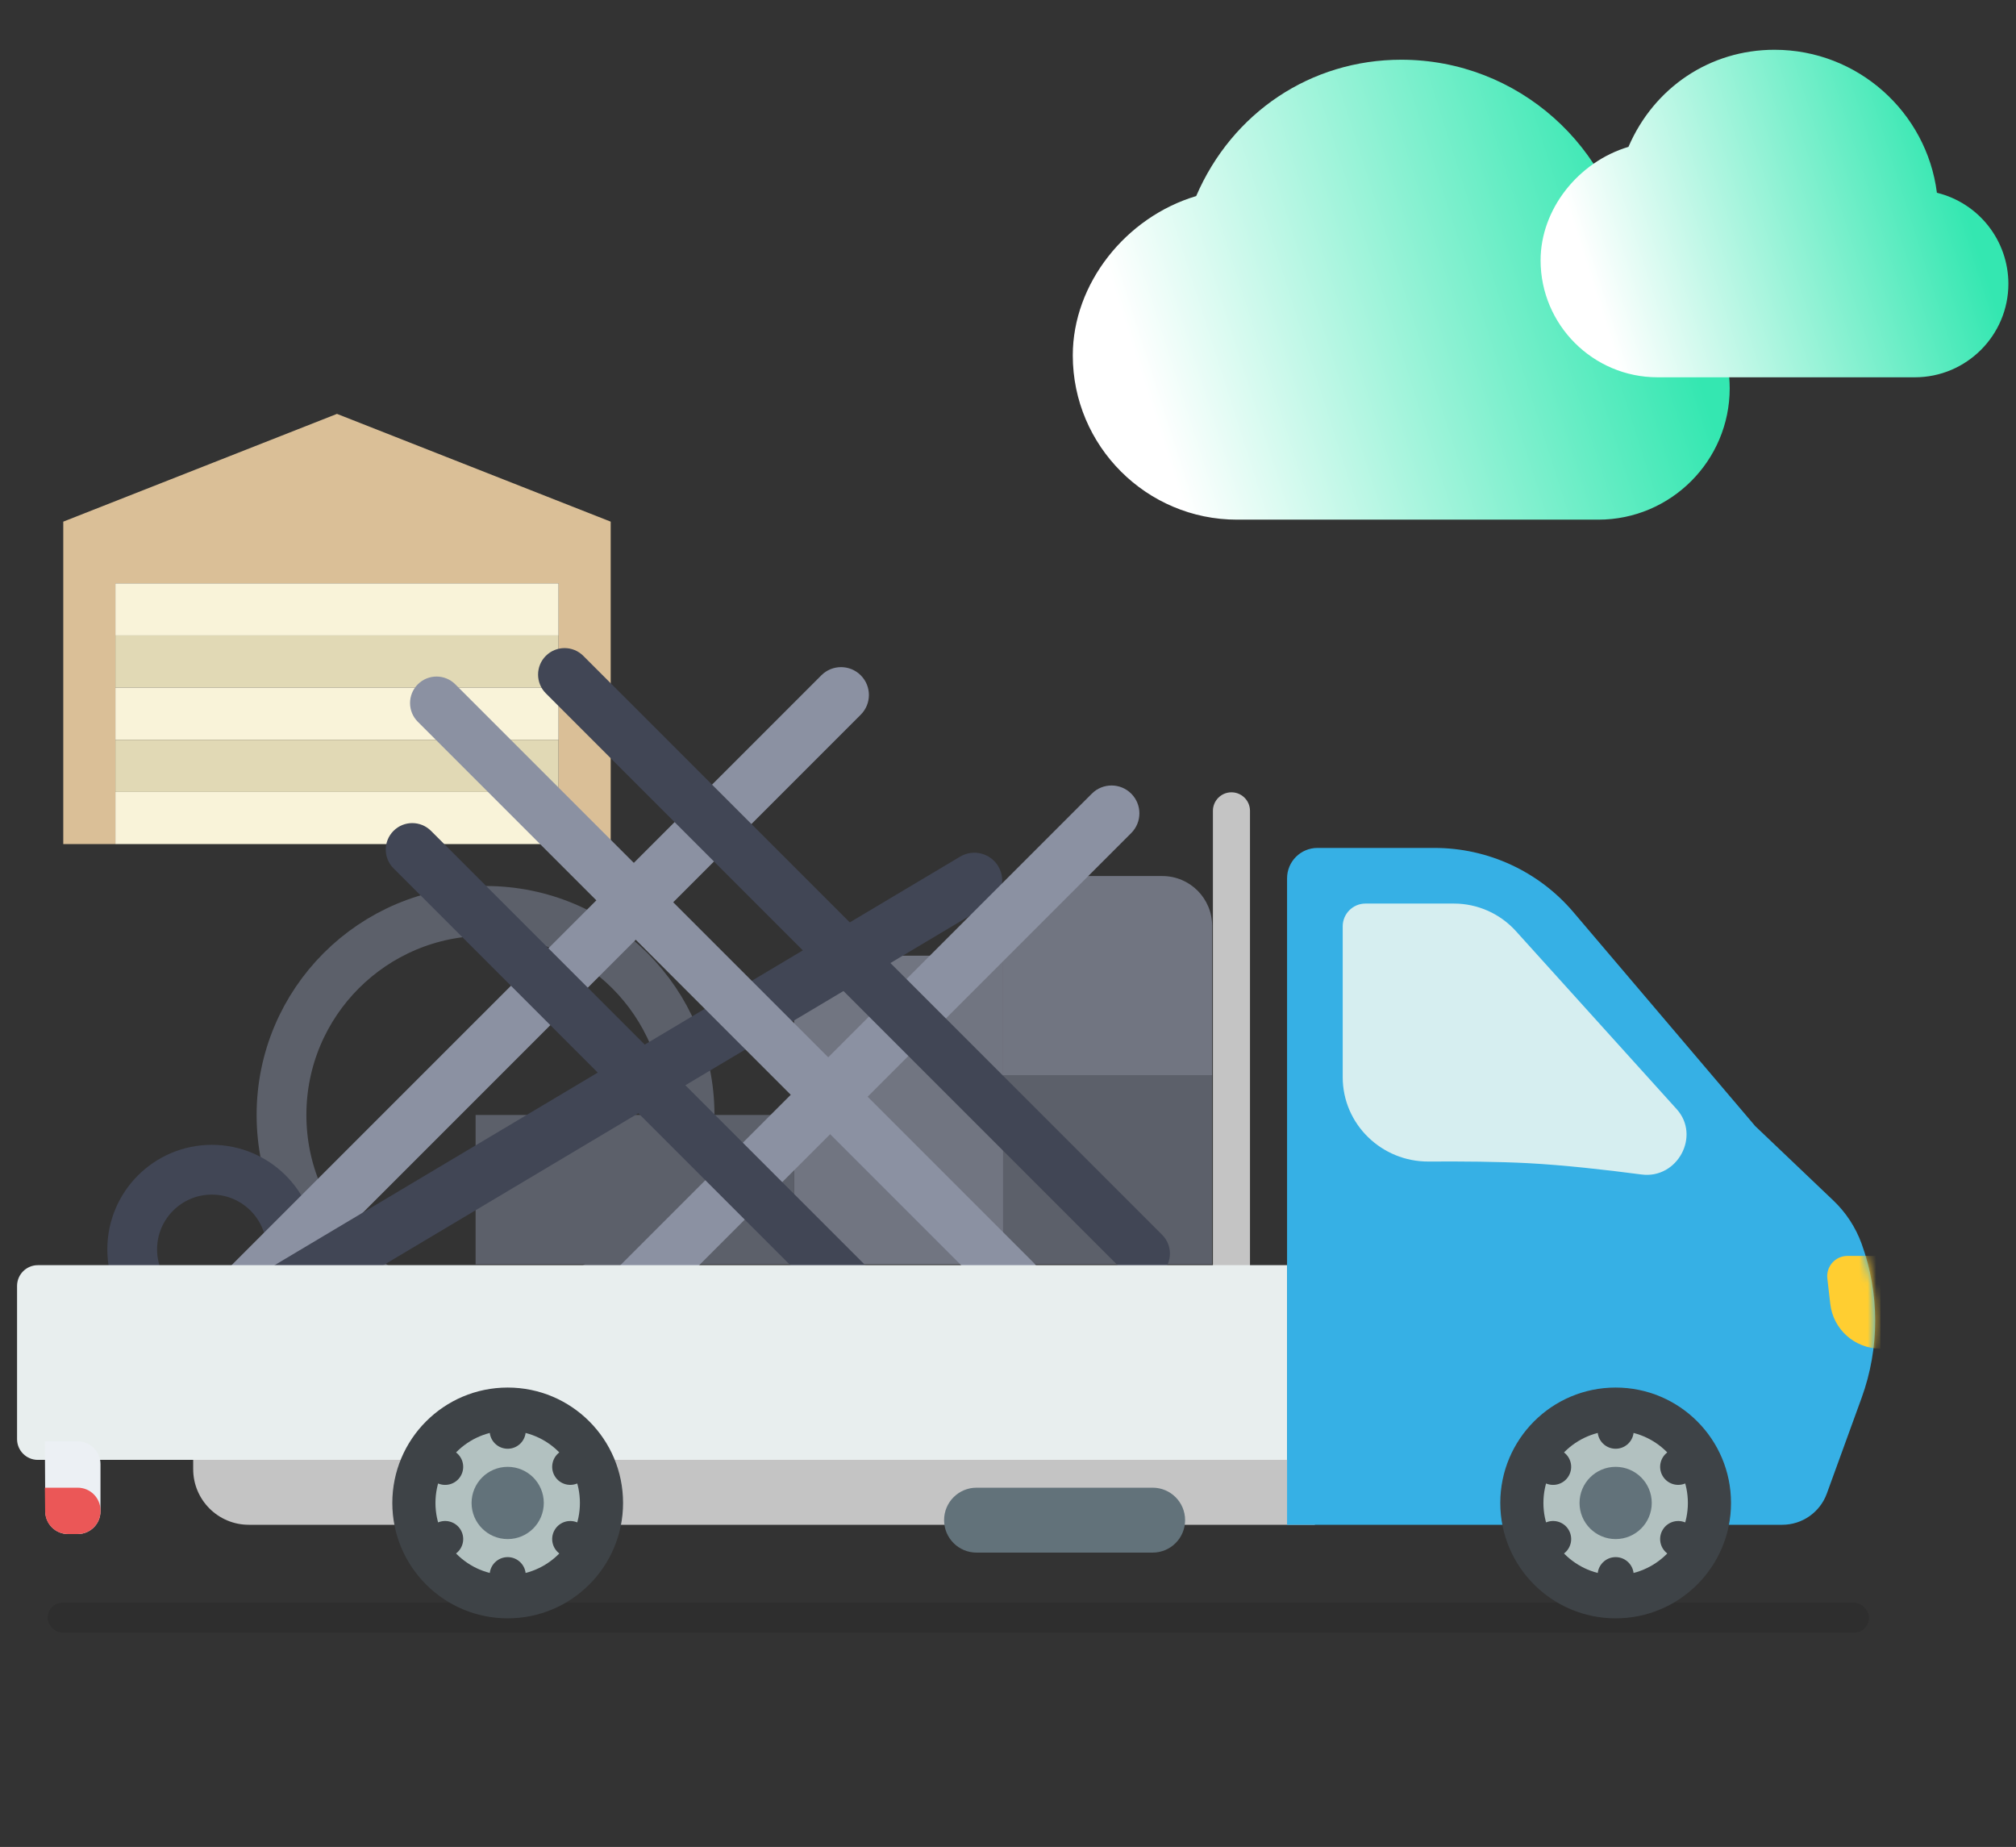
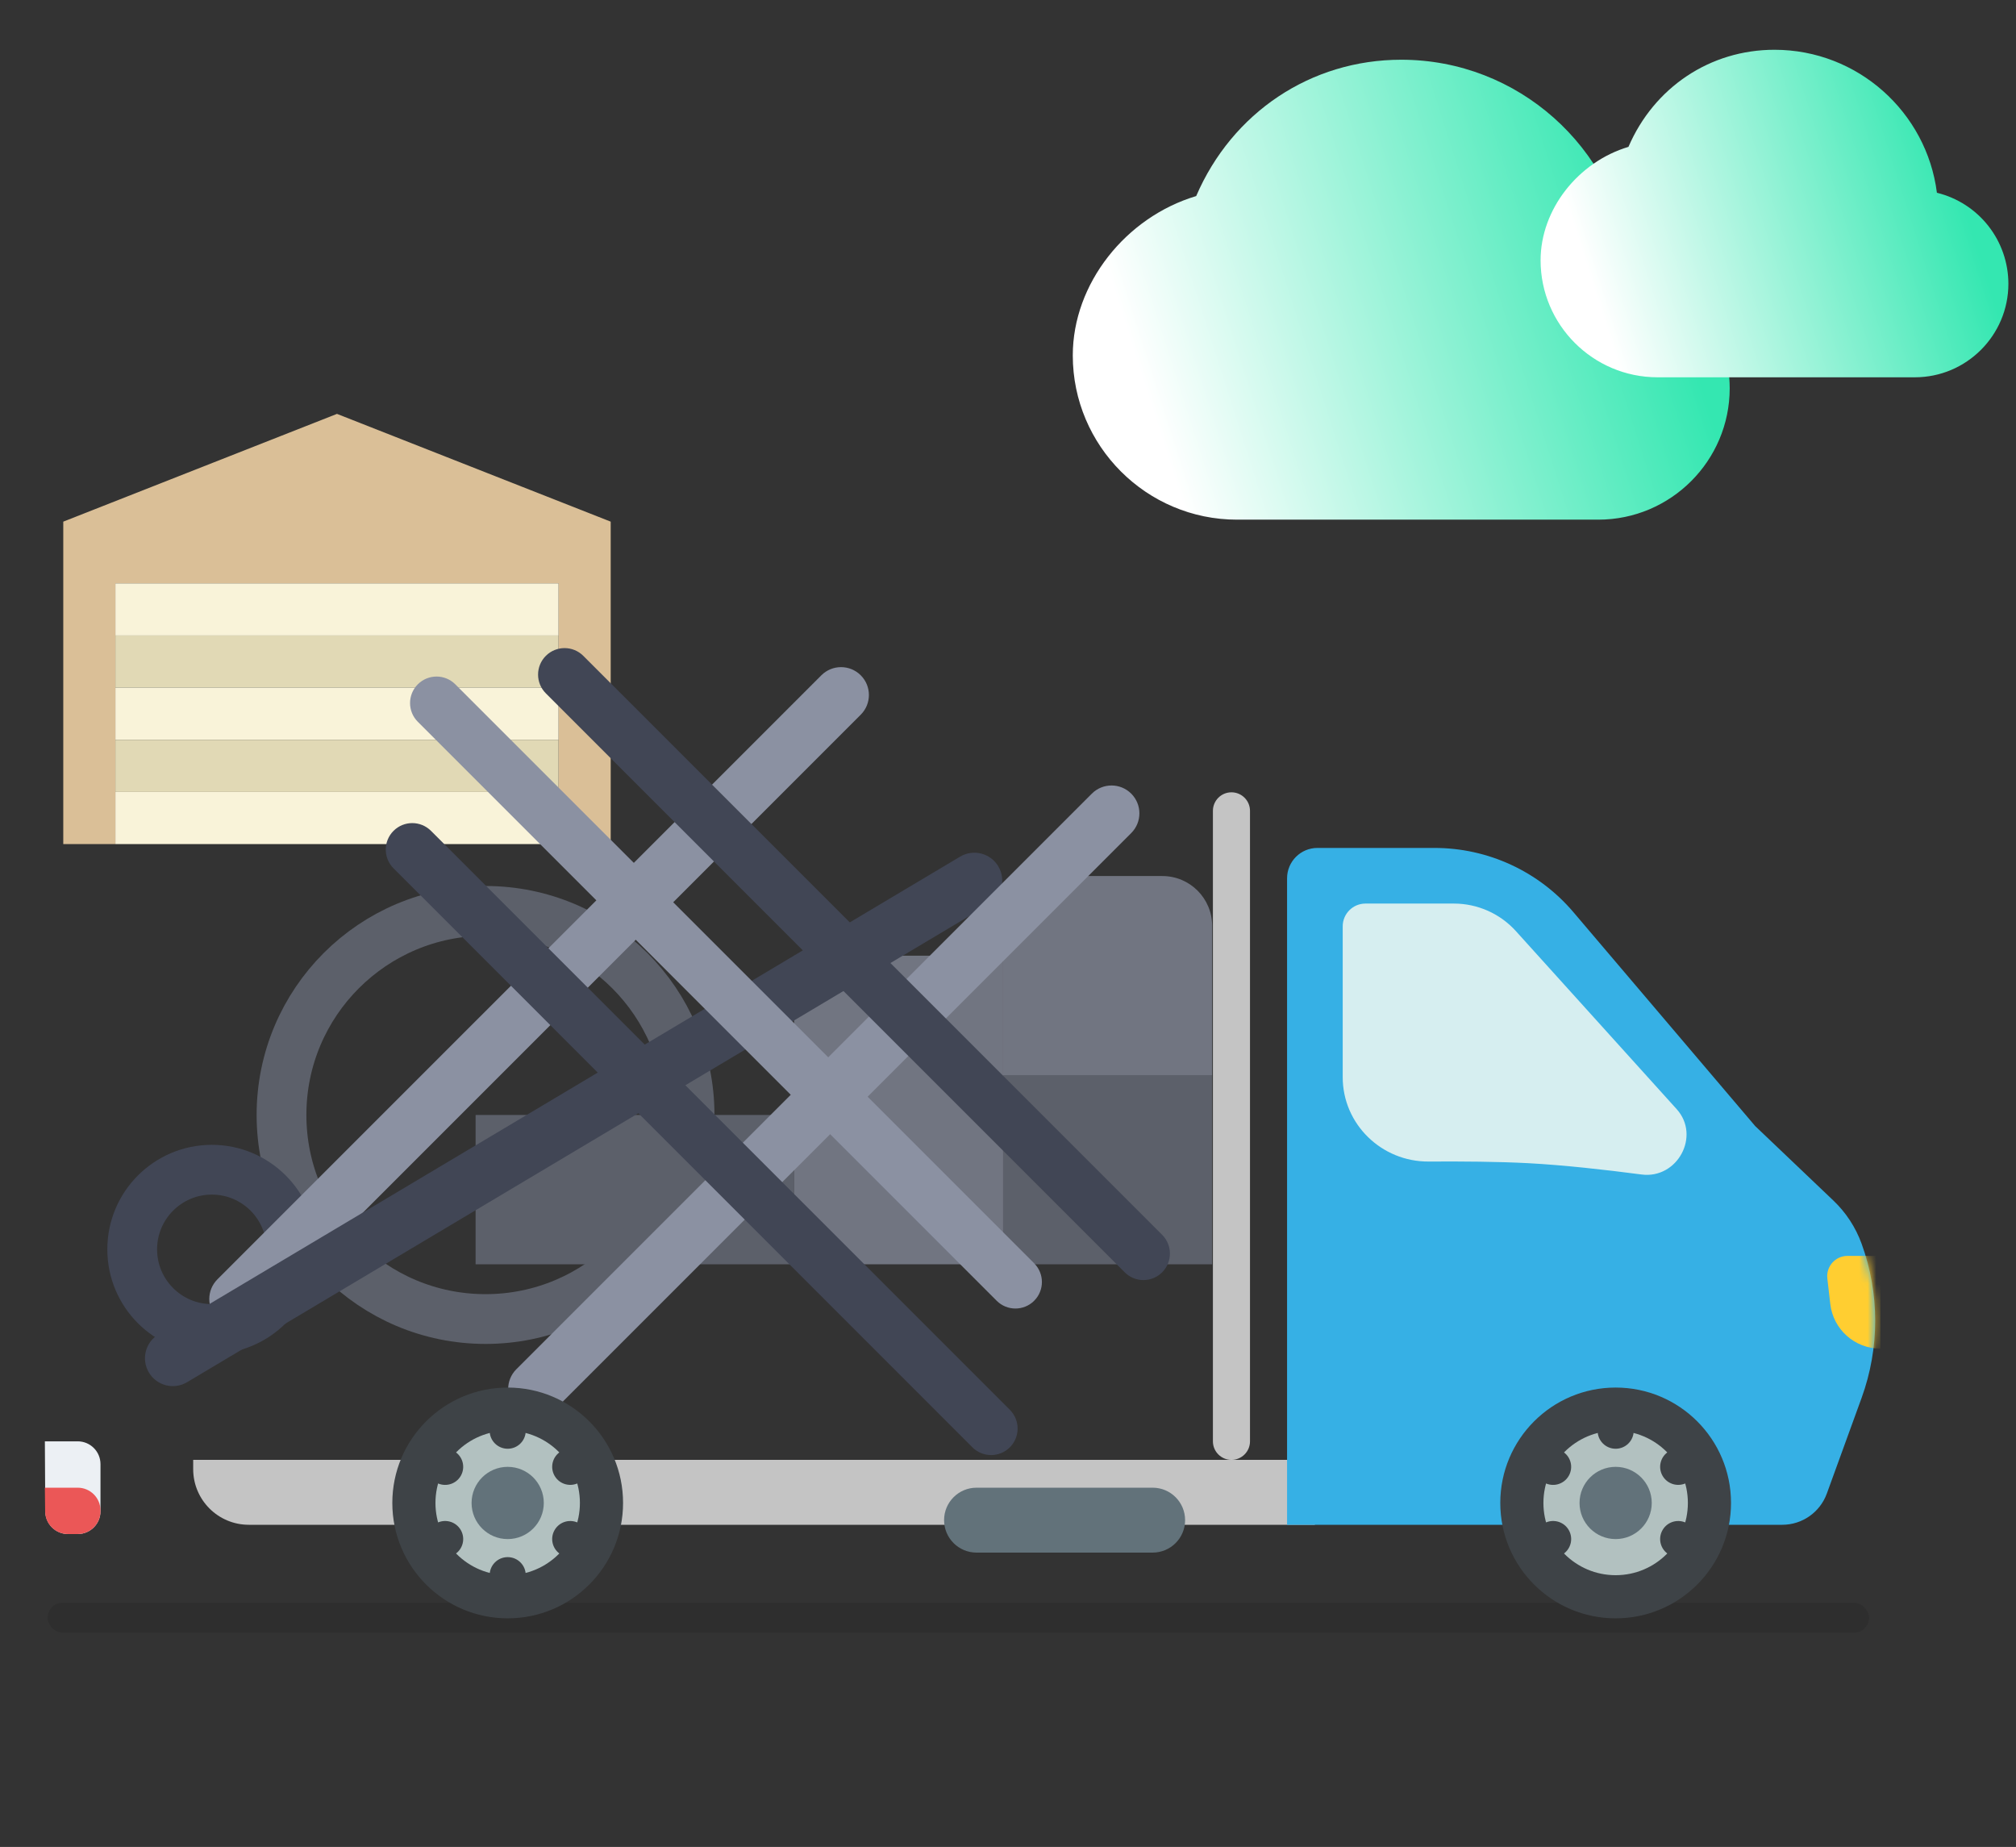
<svg xmlns="http://www.w3.org/2000/svg" width="238" height="218" viewBox="0 0 238 218" fill="none">
  <rect x="0" y="0" width="238" height="218" fill="#333333" stroke="none" />
  <path d="M72.096 61.572V99.63H65.941V68.856H13.624V99.63H7.469V61.572L39.782 48.852L72.096 61.572Z" fill="#DABF97" />
  <rect x="13.623" y="68.856" width="52.317" height="6.155" fill="#F9F3D9" />
  <rect x="13.623" y="75.011" width="52.317" height="6.155" fill="#E1D9B5" />
  <rect x="13.623" y="81.165" width="52.317" height="6.155" fill="#F9F3D9" />
  <rect x="13.623" y="87.32" width="52.317" height="6.155" fill="#E1D9B5" />
  <rect x="13.623" y="93.475" width="52.317" height="6.155" fill="#F9F3D9" />
  <rect opacity="0.1" x="5.619" y="189.18" width="215.031" height="3.525" rx="1.763" fill="black" />
  <path d="M22.807 172.315H155.229V179.976H29.373C25.747 179.976 22.807 177.036 22.807 173.409V172.315Z" fill="#C4C4C4" />
  <path d="M111.454 179.429C111.454 177.313 113.169 175.598 115.284 175.598H136.078C138.193 175.598 139.908 177.313 139.908 179.429C139.908 181.544 138.193 183.259 136.078 183.259H115.284C113.169 183.259 111.454 181.544 111.454 179.429Z" fill="#62727A" />
  <path d="M118.424 126.903H143.1V149.229H118.424V126.903Z" fill="#5C606A" />
  <path d="M56.147 131.604H93.748V149.229H56.147V131.604Z" fill="#5C606A" />
  <circle cx="57.321" cy="131.603" r="24.088" stroke="#5C606A" stroke-width="5.875" />
  <circle cx="25.008" cy="147.466" r="9.4" stroke="#414655" stroke-width="5.875" />
  <path d="M118.424 109.278C118.424 106.033 121.054 103.403 124.299 103.403H137.224C140.469 103.403 143.1 106.033 143.1 109.278V126.903H118.424V109.278Z" fill="#717581" />
  <path d="M93.748 112.803H118.424V149.229H93.748V112.803Z" fill="#717581" />
  <path d="M143.191 95.707C143.191 94.499 144.171 93.519 145.38 93.519C146.589 93.519 147.569 94.499 147.569 95.707V170.126C147.569 171.335 146.589 172.315 145.38 172.315C144.171 172.315 143.191 171.335 143.191 170.126V95.707Z" fill="#C4C4C4" />
  <path d="M25.671 155.652C24.387 154.368 24.387 152.286 25.671 151.001L96.965 79.708C98.249 78.423 100.331 78.423 101.616 79.708C102.9 80.992 102.9 83.074 101.616 84.358L30.322 155.652C29.038 156.936 26.955 156.936 25.671 155.652Z" fill="#8B91A2" />
  <path d="M17.578 162.003C16.648 160.443 17.159 158.425 18.72 157.495L113.345 101.113C114.905 100.183 116.924 100.694 117.854 102.255C118.783 103.815 118.272 105.833 116.712 106.763L22.086 163.145C20.526 164.075 18.508 163.564 17.578 162.003Z" fill="#414655" />
  <path d="M60.956 166.269C59.672 164.985 59.672 162.903 60.956 161.618L128.898 93.677C130.182 92.392 132.265 92.392 133.549 93.677C134.833 94.961 134.833 97.043 133.549 98.327L65.607 166.269C64.323 167.554 62.24 167.554 60.956 166.269Z" fill="#8B91A2" />
  <path d="M46.458 98.069C47.68 96.848 49.66 96.848 50.882 98.069L119.22 166.407C120.441 167.629 120.441 169.609 119.22 170.831C117.998 172.052 116.018 172.052 114.796 170.831L46.458 102.493C45.237 101.271 45.237 99.291 46.458 98.069Z" fill="#414655" />
  <path d="M49.325 80.772C50.547 79.55 52.527 79.55 53.749 80.772L122.087 149.11C123.309 150.332 123.309 152.312 122.087 153.534C120.866 154.755 118.885 154.755 117.664 153.534L49.325 85.195C48.104 83.974 48.104 81.993 49.325 80.772Z" fill="#8B91A2" />
  <path d="M64.439 77.413C65.66 76.192 67.641 76.192 68.862 77.413L137.2 145.752C138.422 146.973 138.422 148.954 137.2 150.175C135.979 151.397 133.998 151.397 132.777 150.175L64.439 81.837C63.217 80.615 63.217 78.635 64.439 77.413Z" fill="#414655" />
-   <path d="M2.014 151.786C2.014 150.431 3.112 149.333 4.467 149.333H151.946V172.315H4.467C3.112 172.315 2.014 171.216 2.014 169.862V151.786Z" fill="#E8EEEE" />
  <path d="M216.442 141.706C217.93 143.123 219.07 144.866 219.772 146.798C221.91 152.677 221.91 159.121 219.772 165L215.668 176.288C214.863 178.502 212.759 179.976 210.403 179.976H151.946V103.67C151.946 101.69 153.552 100.085 155.532 100.085H169.358C175.669 100.085 181.662 102.856 185.749 107.665L197.911 121.973L207.213 132.917L216.442 141.706Z" fill="#36B0E5" />
  <mask id="mask0_310_1993" style="mask-type:alpha" maskUnits="userSpaceOnUse" x="151" y="100" width="71" height="80">
    <path d="M216.44 141.706C217.928 143.123 219.068 144.866 219.77 146.798C221.908 152.677 221.908 159.121 219.77 165L215.666 176.288C214.861 178.502 212.757 179.976 210.401 179.976H151.945V103.67C151.945 101.69 153.55 100.085 155.53 100.085H169.356C175.667 100.085 181.66 102.856 185.747 107.665L197.909 121.973L207.211 132.917L216.44 141.706Z" fill="#36B0E5" />
  </mask>
  <g mask="url(#mask0_310_1993)">
    <path d="M221.986 148.238H218.703H218.105C216.675 148.238 215.564 149.485 215.728 150.905L216.075 153.914C216.421 156.916 218.964 159.182 221.986 159.182V148.238Z" fill="#FFCE31" />
  </g>
  <path d="M171.643 106.651H161.203C159.718 106.651 158.514 107.855 158.514 109.34V127.144C158.514 132.693 163.111 137.138 168.661 137.101C172.544 137.076 176.882 137.108 180.402 137.294C184.545 137.514 189.397 138.052 193.796 138.63C198.022 139.186 200.797 134.079 197.94 130.915L178.96 109.902C177.091 107.833 174.432 106.651 171.643 106.651Z" fill="#D6EEF0" />
  <circle cx="59.936" cy="177.398" r="13.62" fill="#3E4347" />
  <circle cx="59.935" cy="177.399" r="8.527" fill="#B2C1C0" />
  <circle cx="59.935" cy="177.4" r="4.263" fill="#62727A" />
  <circle cx="59.936" cy="168.869" r="2.132" fill="#3E4347" />
  <circle cx="59.936" cy="185.925" r="2.132" fill="#3E4347" />
  <circle cx="67.321" cy="173.133" r="2.132" transform="rotate(60 67.321 173.133)" fill="#3E4347" />
  <circle cx="52.552" cy="181.66" r="2.132" transform="rotate(60 52.552 181.66)" fill="#3E4347" />
  <circle cx="67.32" cy="181.662" r="2.132" transform="rotate(120 67.32 181.662)" fill="#3E4347" />
  <circle cx="52.551" cy="173.136" r="2.132" transform="rotate(120 52.551 173.136)" fill="#3E4347" />
  <circle cx="190.737" cy="177.398" r="13.62" fill="#3E4347" />
  <circle cx="190.736" cy="177.399" r="8.527" fill="#B2C1C0" />
  <circle cx="190.736" cy="177.4" r="4.263" fill="#62727A" />
  <circle cx="190.737" cy="168.869" r="2.132" fill="#3E4347" />
-   <circle cx="190.737" cy="185.925" r="2.132" fill="#3E4347" />
  <circle cx="198.122" cy="173.133" r="2.132" transform="rotate(60 198.122 173.133)" fill="#3E4347" />
  <circle cx="183.353" cy="181.66" r="2.132" transform="rotate(60 183.353 181.66)" fill="#3E4347" />
  <circle cx="198.121" cy="181.662" r="2.132" transform="rotate(120 198.121 181.662)" fill="#3E4347" />
  <circle cx="183.352" cy="173.136" r="2.132" transform="rotate(120 183.352 173.136)" fill="#3E4347" />
  <path d="M11.863 172.815C11.863 171.33 10.659 170.126 9.174 170.126H5.297L5.345 178.396C5.354 179.875 6.555 181.07 8.034 181.07H9.174C10.659 181.07 11.863 179.866 11.863 178.381V172.815Z" fill="#ECF0F4" />
  <path d="M11.863 178.287C11.863 176.802 10.659 175.598 9.174 175.598H5.297L5.33 178.412C5.347 179.885 6.546 181.07 8.019 181.07H9.174C10.659 181.07 11.863 179.866 11.863 178.381V178.287Z" fill="#EB5757" />
  <path d="M192.351 30.75C190.656 17.404 179.229 7.05 165.425 7.05C154.738 7.05 145.455 13.297 141.217 23.142C132.888 25.632 126.648 33.496 126.648 41.949C126.648 52.639 135.346 61.337 146.036 61.337L188.69 61.337C197.244 61.337 204.201 54.38 204.201 45.826C204.195 42.35 203.024 38.977 200.876 36.244C198.728 33.511 195.727 31.577 192.351 30.75Z" fill="url(#paint0_linear_310_1993)" />
  <path d="M228.663 22.752C227.456 13.248 219.319 5.875 209.488 5.875C201.878 5.875 195.267 10.323 192.249 17.334C186.318 19.107 181.875 24.707 181.875 30.727C181.875 38.34 188.069 44.534 195.682 44.534L226.056 44.534C232.148 44.534 237.102 39.58 237.102 33.488C237.097 31.013 236.264 28.611 234.734 26.665C233.205 24.718 231.067 23.341 228.663 22.752Z" fill="url(#paint1_linear_310_1993)" />
  <defs>
    <linearGradient id="paint0_linear_310_1993" x1="191.917" y1="17.281" x2="132.18" y2="36.375" gradientUnits="userSpaceOnUse">
      <stop stop-color="#34E7B1" />
      <stop offset="1" stop-color="white" />
    </linearGradient>
    <linearGradient id="paint1_linear_310_1993" x1="228.354" y1="13.16" x2="185.814" y2="26.758" gradientUnits="userSpaceOnUse">
      <stop stop-color="#34E7B1" />
      <stop offset="1" stop-color="white" />
    </linearGradient>
  </defs>
</svg>